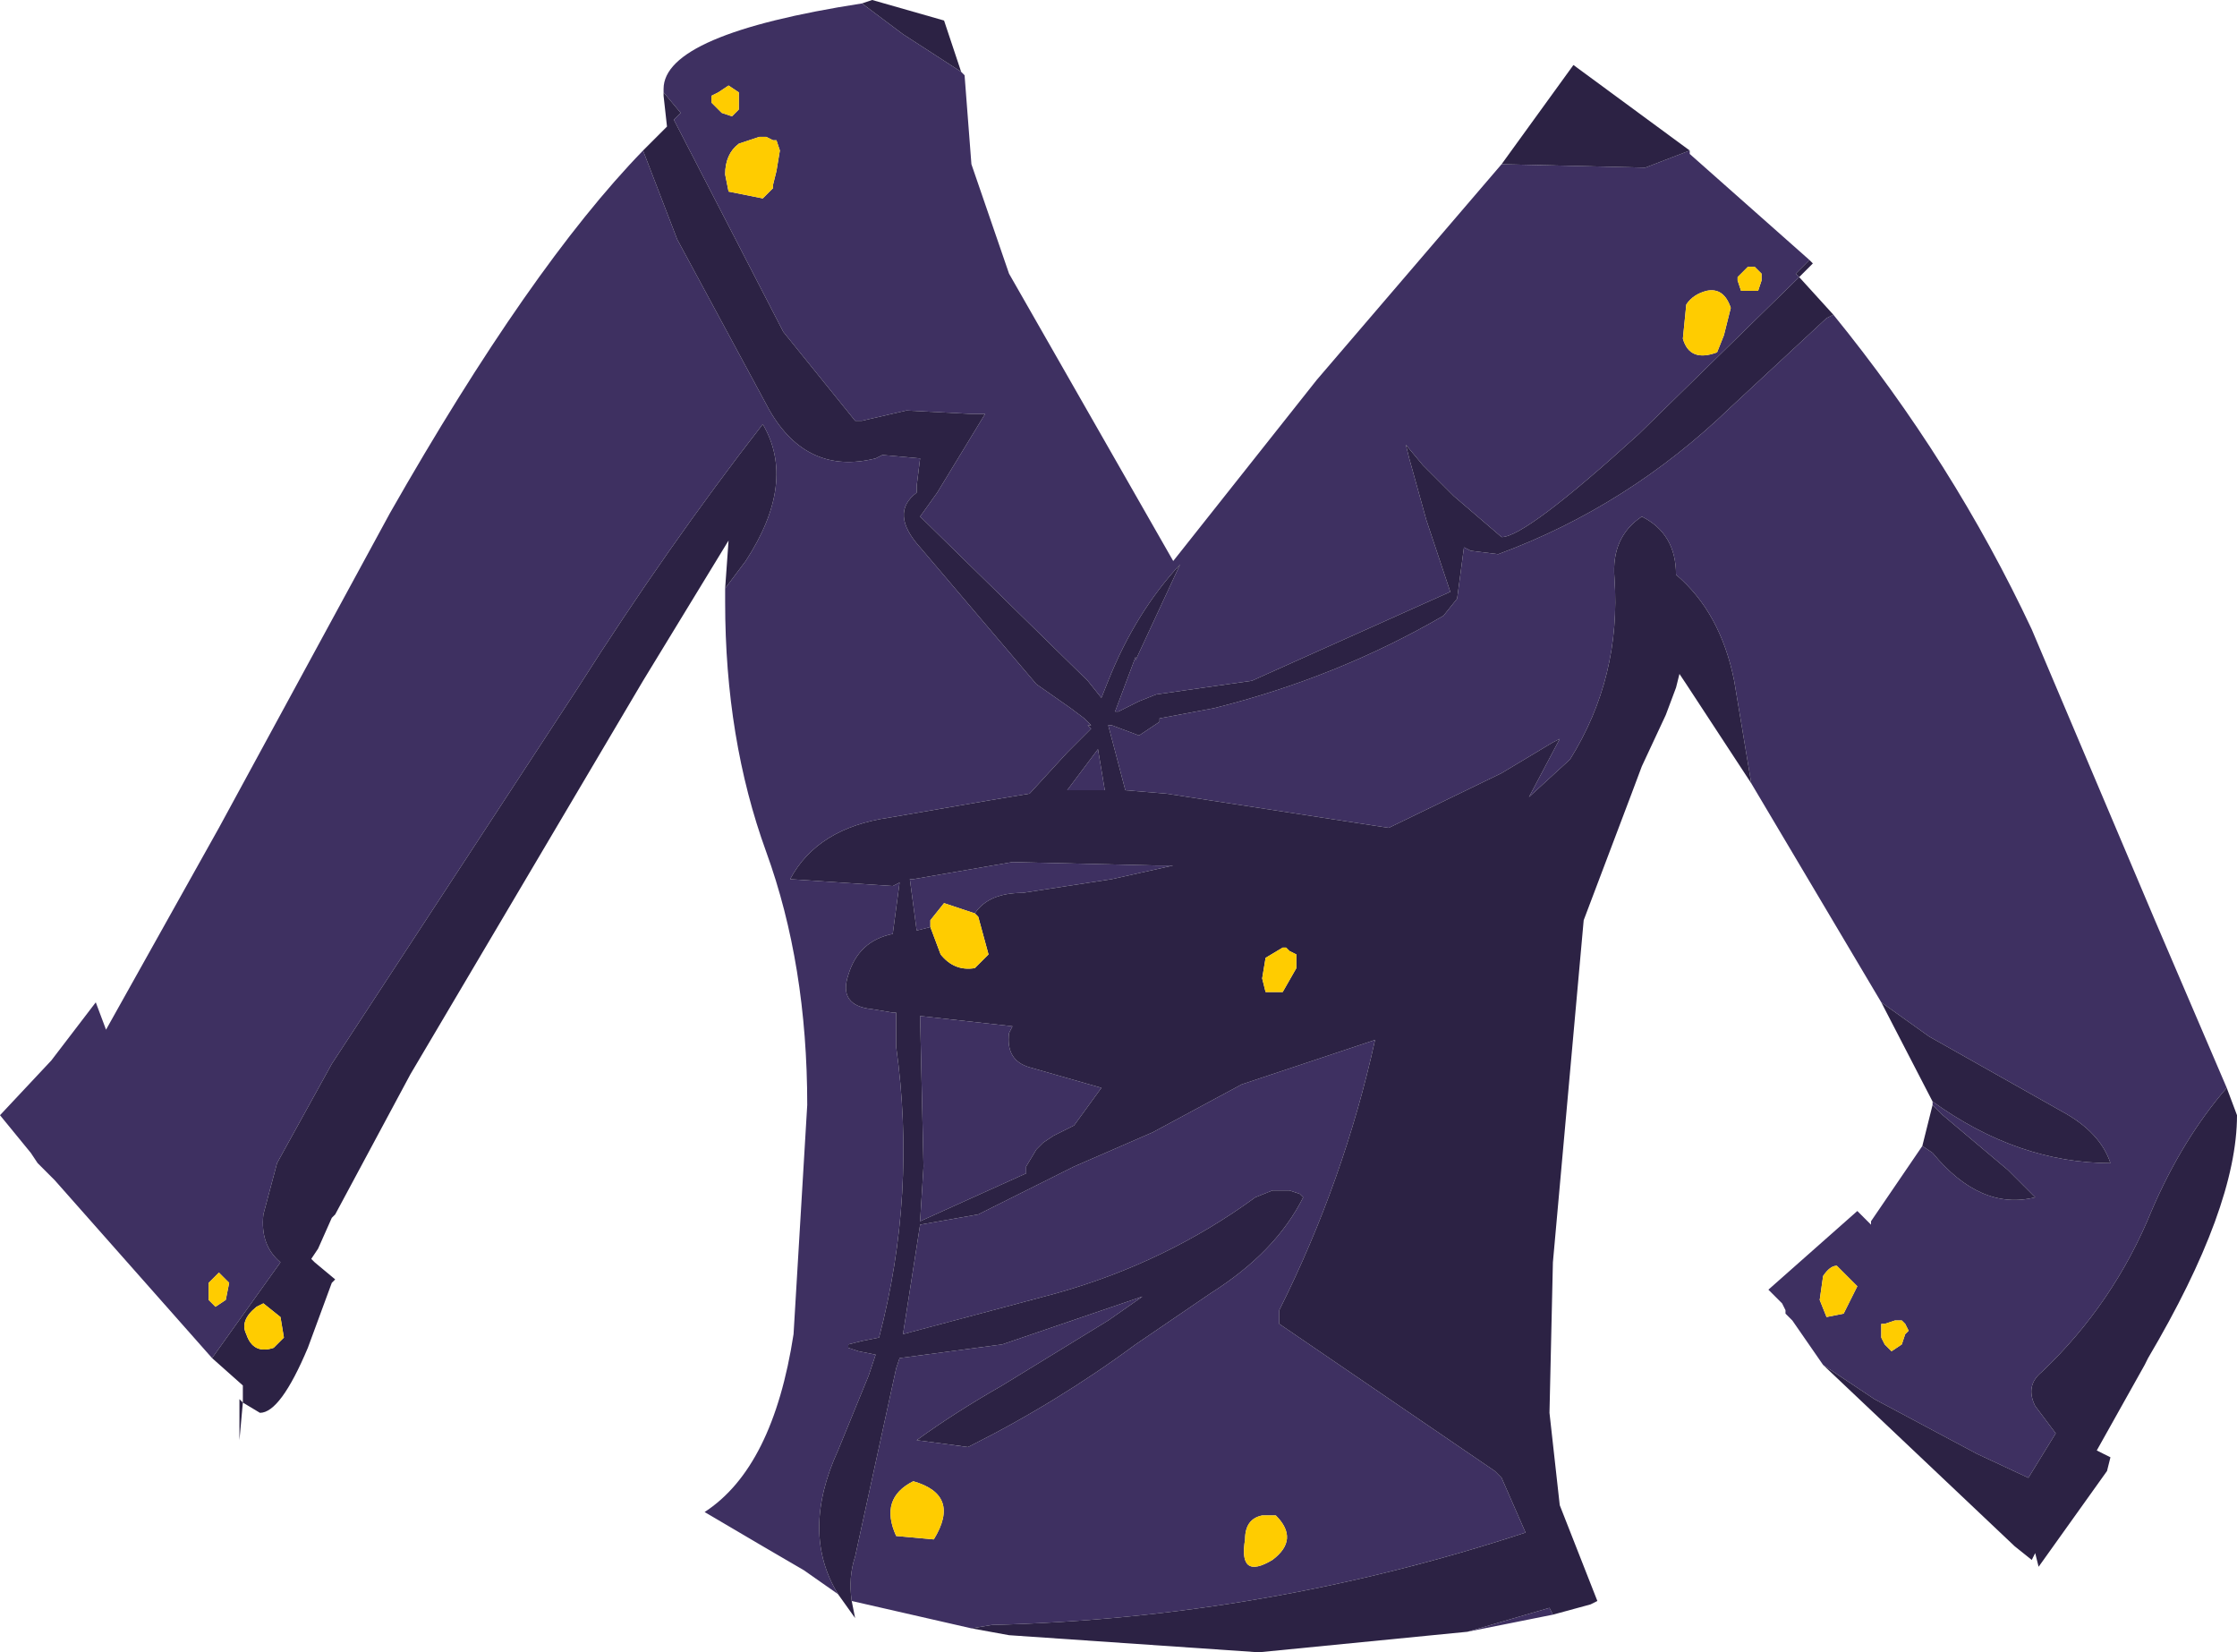
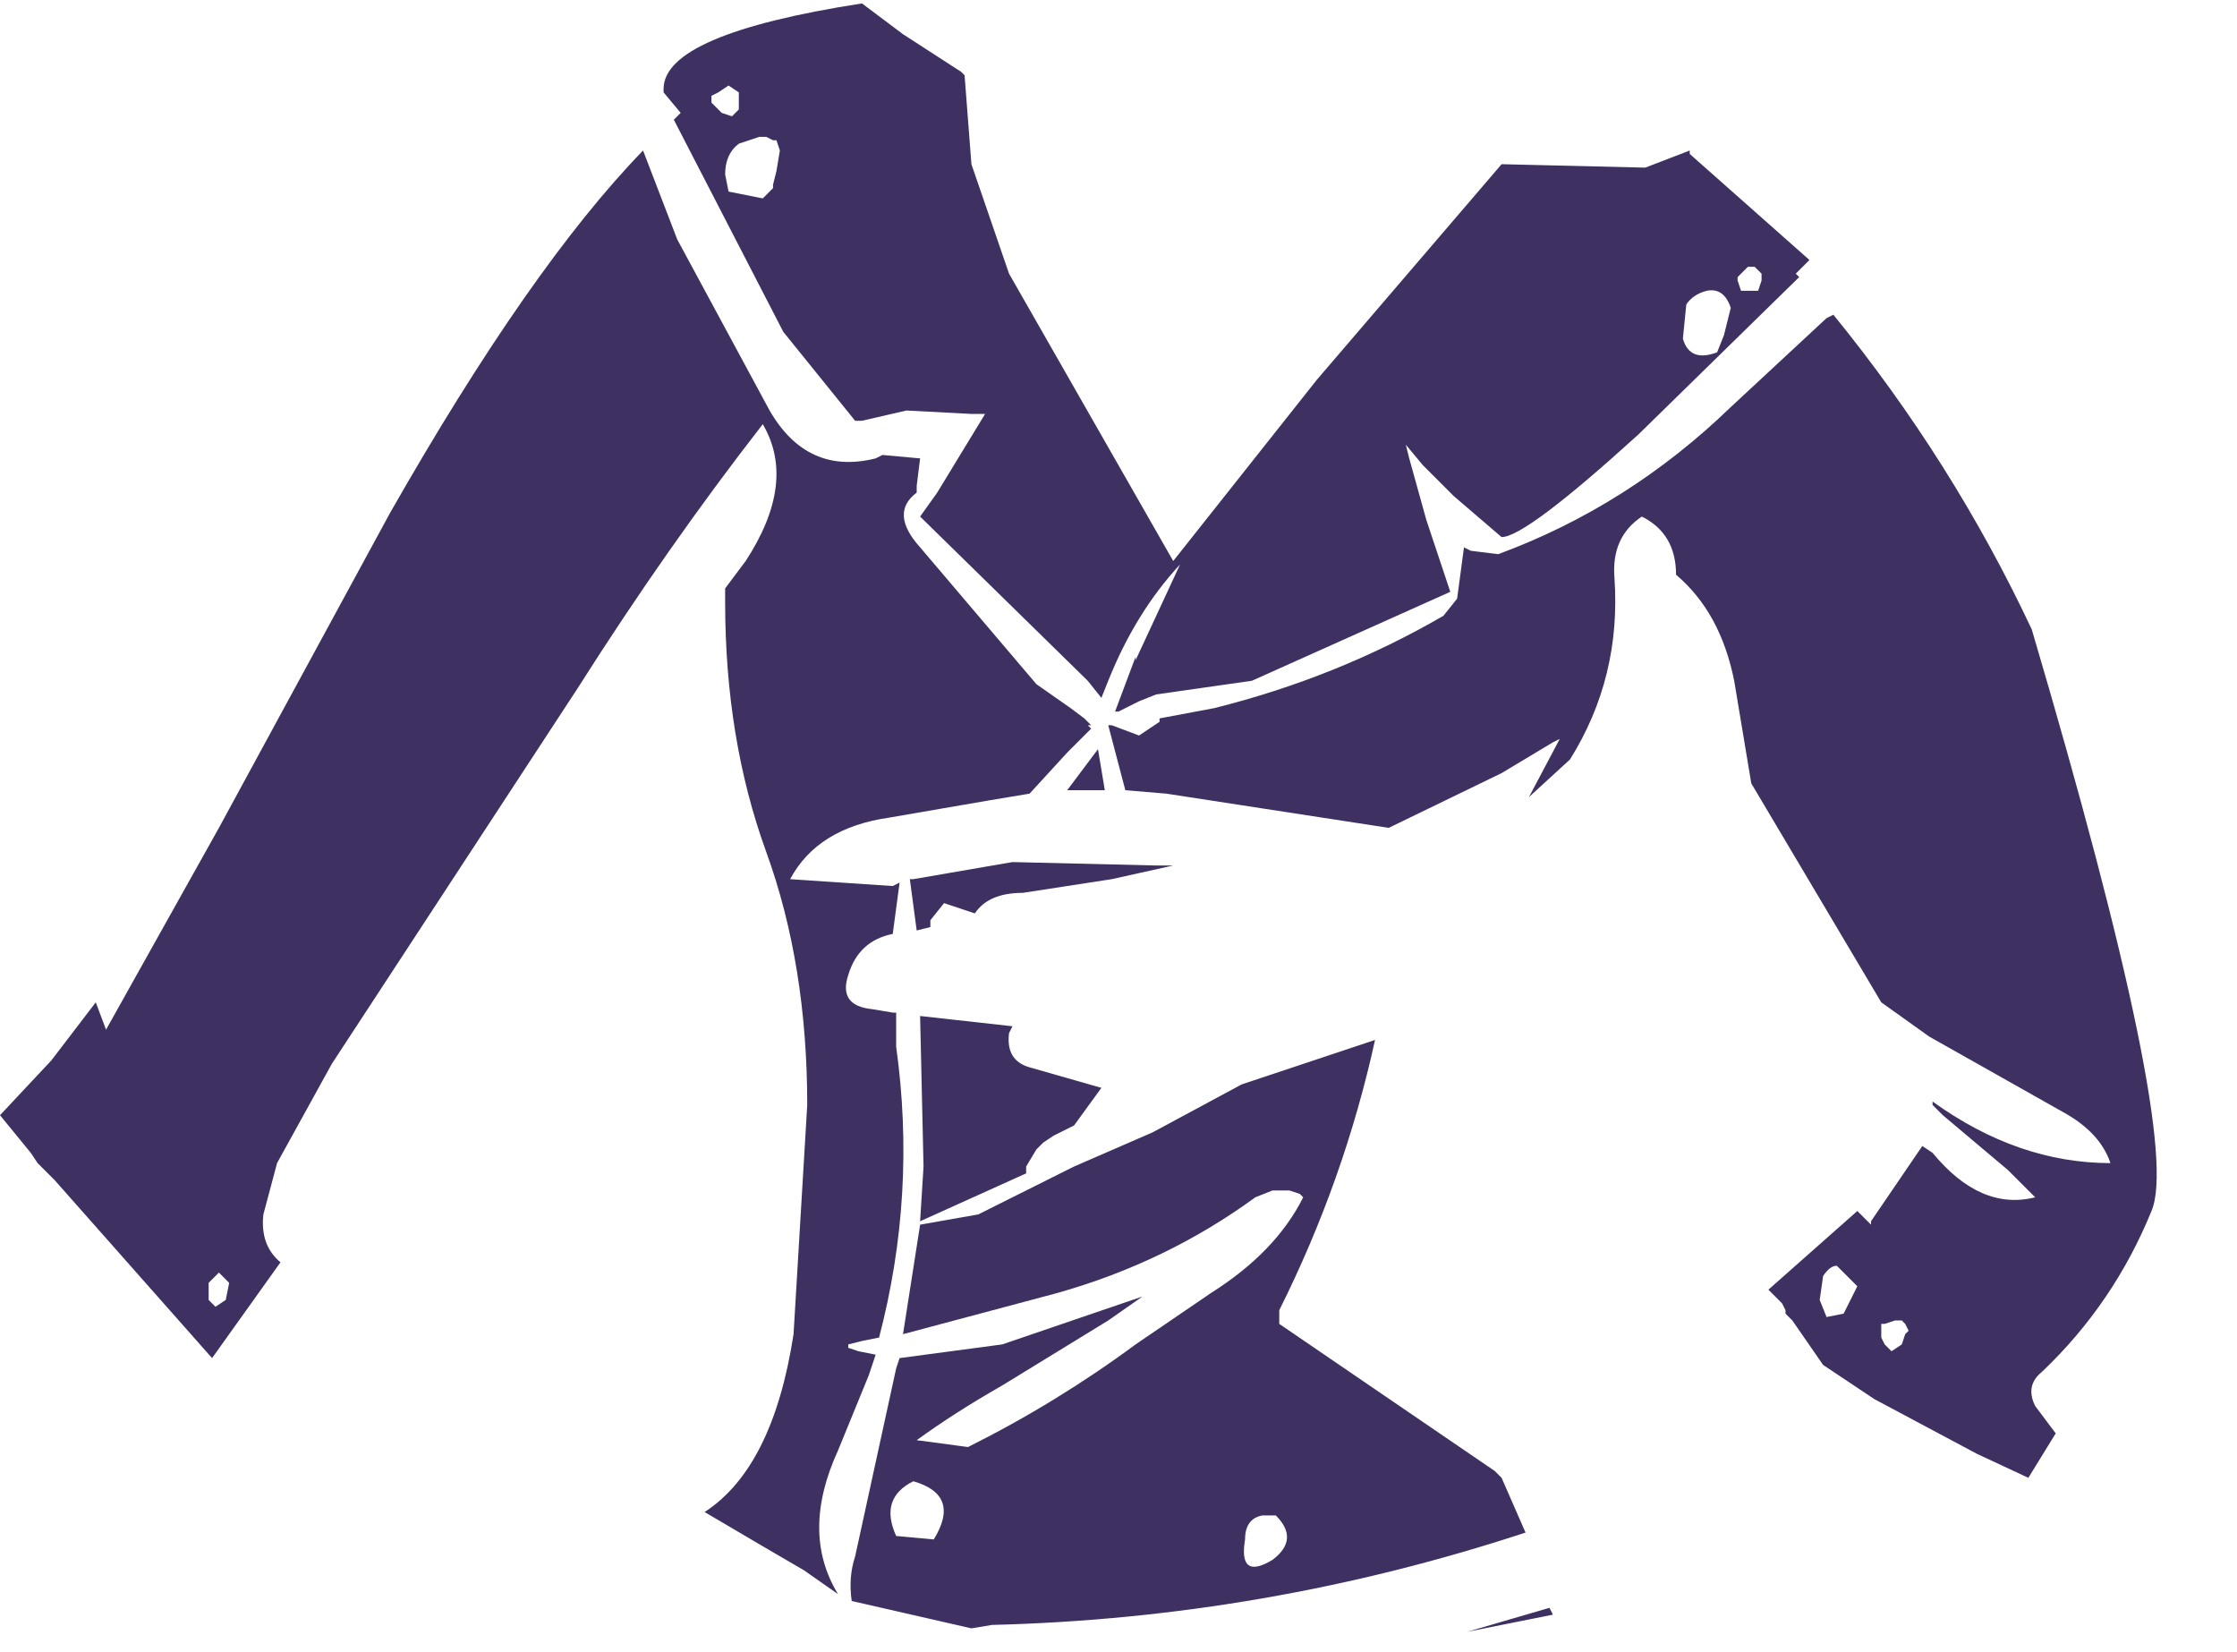
<svg xmlns="http://www.w3.org/2000/svg" height="24.15px" width="32.7px">
  <g transform="matrix(1.0, 0.0, 0.0, 1.0, 0.0, 0.0)">
-     <path d="M28.25 16.15 L28.25 16.1 Q29.5 17.0 30.85 17.0 30.7 16.55 30.15 16.25 L28.2 15.15 27.5 14.65 25.6 11.45 25.35 9.95 Q25.15 8.95 24.5 8.4 24.5 7.8 24.0 7.55 23.55 7.85 23.6 8.45 23.7 9.9 22.95 11.1 L22.35 11.65 22.8 10.8 22.7 10.85 21.95 11.3 20.3 12.1 17.05 11.6 16.45 11.55 16.2 10.6 16.25 10.6 16.65 10.75 16.95 10.55 16.95 10.5 17.75 10.35 Q19.55 9.9 21.1 9.0 L21.3 8.75 21.4 8.0 21.5 8.05 21.9 8.1 Q23.8 7.4 25.3 5.95 L26.7 4.65 26.8 4.6 Q28.55 6.75 29.7 9.2 L31.5 13.45 32.55 15.9 Q31.9 16.65 31.45 17.7 30.9 19.05 29.85 20.05 29.6 20.25 29.75 20.55 L30.05 20.95 29.65 21.6 28.9 21.25 27.4 20.45 26.65 19.95 26.2 19.3 26.1 19.2 26.1 19.15 26.05 19.05 25.85 18.85 27.15 17.7 27.35 17.9 27.35 17.85 28.1 16.75 28.25 16.85 Q28.95 17.7 29.75 17.5 L29.35 17.1 28.4 16.3 28.25 16.15 M27.85 19.5 L27.9 19.45 27.85 19.35 27.8 19.3 27.7 19.3 27.55 19.35 27.5 19.35 27.5 19.4 27.5 19.55 27.55 19.65 27.65 19.75 27.8 19.65 27.85 19.5 M21.95 2.4 L24.05 2.45 24.7 2.2 24.7 2.25 26.45 3.8 26.25 4.0 26.3 4.05 23.95 6.35 Q22.3 7.85 21.95 7.85 L21.25 7.25 21.2 7.2 20.8 6.8 20.55 6.5 20.6 6.7 20.85 7.6 21.2 8.65 18.3 9.95 16.9 10.15 16.65 10.25 16.45 10.35 16.35 10.4 16.3 10.4 16.6 9.6 16.6 9.65 17.25 8.25 Q16.6 8.95 16.2 9.95 L16.1 10.2 15.9 9.95 13.45 7.55 13.7 7.2 14.4 6.05 14.2 6.05 13.25 6.0 12.6 6.15 12.5 6.15 11.45 4.85 9.85 1.75 9.95 1.65 9.7 1.35 9.7 1.3 Q9.7 0.5 12.6 0.05 L13.2 0.5 14.05 1.05 14.1 1.1 14.2 2.4 14.75 4.0 17.15 8.2 19.25 5.55 21.95 2.4 M24.65 4.45 L24.6 4.95 Q24.7 5.3 25.1 5.15 L25.2 4.9 25.3 4.5 Q25.2 4.2 24.95 4.25 24.75 4.3 24.65 4.45 M25.6 3.9 L25.55 3.9 25.45 4.0 25.4 4.05 25.4 4.1 25.45 4.25 25.7 4.25 25.75 4.1 25.75 4.0 25.65 3.9 25.6 3.9 M10.8 2.1 Q10.6 2.25 10.6 2.55 L10.65 2.8 11.15 2.9 11.3 2.75 11.3 2.7 11.35 2.5 11.4 2.2 11.35 2.05 11.3 2.05 11.2 2.0 11.1 2.0 10.8 2.1 M10.8 1.35 L10.65 1.25 10.5 1.35 10.4 1.4 10.4 1.45 10.4 1.5 10.55 1.65 10.7 1.7 10.8 1.6 10.8 1.35 M9.4 2.2 L9.9 3.5 11.25 6.0 Q11.8 6.95 12.8 6.7 L12.9 6.65 13.45 6.7 13.4 7.1 13.4 7.2 Q13.0 7.5 13.45 8.0 L15.15 10.0 15.65 10.35 15.85 10.5 15.9 10.55 15.95 10.6 15.9 10.6 15.95 10.65 15.6 11.0 15.05 11.6 14.45 11.7 13.0 11.95 Q11.95 12.1 11.55 12.85 L13.05 12.95 13.15 12.9 13.05 13.65 Q12.55 13.75 12.4 14.25 12.25 14.7 12.75 14.75 L13.05 14.8 13.1 14.8 13.1 15.3 Q13.4 17.45 12.85 19.55 L12.6 19.6 12.4 19.65 12.4 19.7 12.55 19.75 12.8 19.8 12.7 20.1 12.25 21.2 Q11.7 22.4 12.25 23.3 L11.75 22.95 11.15 22.6 10.3 22.1 Q11.3 21.45 11.6 19.5 L11.8 16.15 Q11.8 14.1 11.2 12.45 10.6 10.8 10.6 8.8 L10.6 8.6 10.9 8.2 Q11.65 7.05 11.15 6.2 9.75 8.0 8.45 10.05 L4.85 15.55 4.05 17.0 3.85 17.75 Q3.8 18.2 4.1 18.45 L3.1 19.85 0.8 17.25 0.55 17.0 0.45 16.85 0.0 16.3 0.75 15.5 1.4 14.65 1.55 15.05 3.2 12.1 5.7 7.5 Q7.75 3.9 9.4 2.2 M12.45 23.4 Q12.4 23.05 12.5 22.75 L13.1 20.0 13.15 19.85 14.65 19.65 16.7 18.95 16.2 19.3 14.65 20.25 Q13.95 20.65 13.4 21.05 L14.15 21.15 Q15.45 20.5 16.6 19.65 L17.7 18.9 Q18.65 18.3 19.05 17.5 L19.0 17.45 18.85 17.4 18.6 17.4 18.35 17.5 Q17.05 18.45 15.45 18.9 L13.2 19.5 13.45 17.9 14.3 17.75 15.7 17.05 16.85 16.55 18.15 15.85 18.45 15.75 20.1 15.2 Q19.65 17.25 18.7 19.15 L18.7 19.35 21.85 21.5 21.95 21.6 22.3 22.4 Q18.5 23.65 14.5 23.75 L14.2 23.8 12.45 23.4 M21.45 23.85 L22.65 23.5 22.7 23.6 21.45 23.85 M13.6 13.55 L13.4 13.6 13.3 12.85 13.35 12.85 14.8 12.6 16.9 12.65 17.15 12.65 16.25 12.85 14.95 13.05 Q14.45 13.05 14.25 13.35 L13.8 13.2 13.6 13.45 13.6 13.55 M16.05 10.95 L16.15 11.55 15.6 11.55 16.05 10.95 M14.75 15.1 Q14.7 15.5 15.05 15.6 L16.1 15.9 15.7 16.45 15.6 16.5 15.4 16.6 15.25 16.7 15.15 16.8 15.0 17.05 15.0 17.15 13.45 17.85 13.5 17.05 13.45 14.85 14.8 15.0 14.75 15.1 M13.1 22.45 L13.65 22.5 Q14.05 21.85 13.35 21.65 12.85 21.9 13.1 22.45 M18.45 22.15 Q18.2 22.2 18.2 22.5 18.1 23.1 18.6 22.8 19.0 22.5 18.65 22.15 L18.55 22.15 18.45 22.15 M26.85 18.5 Q26.75 18.5 26.65 18.65 L26.6 19.0 26.7 19.25 26.95 19.2 27.15 18.8 26.85 18.5 M3.35 18.75 L3.2 18.6 3.15 18.65 3.1 18.7 3.05 18.75 3.05 18.85 3.05 19.0 3.15 19.1 3.3 19.0 3.35 18.75" fill="#3e3061" fill-rule="evenodd" stroke="none" />
-     <path d="M28.25 16.15 L28.4 16.3 29.35 17.1 29.75 17.5 Q28.95 17.7 28.25 16.85 L28.1 16.75 28.25 16.15 M26.65 19.95 L27.4 20.45 28.9 21.25 29.65 21.6 30.05 20.95 29.75 20.55 Q29.6 20.25 29.85 20.05 30.9 19.05 31.45 17.7 31.9 16.65 32.55 15.9 L32.7 16.3 Q32.7 17.65 31.4 19.85 L31.35 19.95 30.65 21.2 30.85 21.3 30.8 21.5 29.8 22.9 29.75 22.7 29.7 22.8 29.45 22.6 26.65 19.95 M26.8 4.6 L26.7 4.65 25.3 5.95 Q23.8 7.4 21.9 8.1 L21.5 8.05 21.4 8.0 21.3 8.75 21.1 9.0 Q19.55 9.9 17.75 10.35 L16.95 10.5 16.95 10.55 16.65 10.75 16.25 10.6 16.2 10.6 16.45 11.55 17.05 11.6 20.3 12.1 21.95 11.3 22.7 10.85 22.8 10.8 22.35 11.65 22.95 11.1 Q23.7 9.9 23.6 8.45 23.55 7.85 24.0 7.55 24.5 7.8 24.5 8.4 25.15 8.95 25.35 9.95 L25.6 11.45 24.65 10.0 24.55 9.85 24.5 10.05 24.35 10.45 24.0 11.2 23.85 11.6 23.15 13.45 22.7 18.45 22.65 20.65 22.8 22.0 23.35 23.4 23.25 23.45 22.7 23.6 22.65 23.5 21.45 23.85 18.4 24.15 14.75 23.9 14.2 23.8 14.5 23.75 Q18.5 23.65 22.3 22.4 L21.95 21.6 21.85 21.5 18.7 19.35 18.7 19.15 Q19.65 17.25 20.1 15.2 L18.45 15.75 18.15 15.85 16.85 16.55 15.7 17.05 14.3 17.75 13.45 17.9 13.2 19.5 15.45 18.9 Q17.05 18.45 18.35 17.5 L18.6 17.4 18.85 17.4 19.0 17.45 19.05 17.5 Q18.65 18.3 17.7 18.9 L16.6 19.65 Q15.45 20.5 14.15 21.15 L13.4 21.05 Q13.95 20.65 14.65 20.25 L16.2 19.3 16.7 18.95 14.65 19.65 13.15 19.85 13.1 20.0 12.5 22.75 Q12.4 23.05 12.45 23.4 L12.5 23.65 12.25 23.3 Q11.7 22.4 12.25 21.2 L12.7 20.1 12.8 19.8 12.55 19.75 12.4 19.7 12.4 19.65 12.6 19.6 12.85 19.55 Q13.4 17.45 13.1 15.3 L13.1 14.8 13.05 14.8 12.75 14.75 Q12.25 14.7 12.4 14.25 12.55 13.75 13.05 13.65 L13.15 12.9 13.05 12.95 11.55 12.85 Q11.95 12.1 13.0 11.95 L14.45 11.7 15.05 11.6 15.6 11.0 15.95 10.65 15.9 10.6 15.95 10.6 15.9 10.55 15.85 10.5 15.65 10.35 15.15 10.0 13.45 8.0 Q13.0 7.5 13.4 7.2 L13.4 7.1 13.45 6.7 12.9 6.65 12.8 6.7 Q11.8 6.95 11.25 6.0 L9.9 3.5 9.4 2.2 9.75 1.85 9.7 1.4 9.7 1.35 9.95 1.65 9.85 1.75 11.45 4.85 12.5 6.15 12.6 6.15 13.25 6.0 14.2 6.05 14.4 6.05 13.7 7.2 13.45 7.55 15.9 9.95 16.1 10.2 16.2 9.95 Q16.6 8.95 17.25 8.25 L16.6 9.65 16.6 9.6 16.3 10.4 16.35 10.4 16.45 10.35 16.65 10.25 16.9 10.15 18.3 9.95 21.2 8.65 20.85 7.6 20.6 6.7 20.55 6.5 20.8 6.8 21.2 7.2 21.25 7.25 21.95 7.85 Q22.3 7.85 23.95 6.35 L26.3 4.05 26.25 4.0 26.45 3.8 26.5 3.85 26.3 4.05 26.8 4.6 M27.5 14.65 L28.2 15.15 30.15 16.25 Q30.7 16.55 30.85 17.0 29.5 17.0 28.25 16.1 L27.5 14.65 M24.7 2.2 L24.05 2.45 21.95 2.4 23.0 0.95 24.7 2.2 M14.05 1.05 L13.2 0.5 12.6 0.05 12.75 0.0 13.8 0.3 14.05 1.05 M3.1 19.85 L4.1 18.45 Q3.8 18.2 3.85 17.75 L4.05 17.0 4.85 15.55 8.45 10.05 Q9.75 8.0 11.15 6.2 11.65 7.05 10.9 8.2 L10.6 8.6 10.65 7.9 9.4 9.95 6.0 15.7 4.9 17.75 4.85 17.8 4.65 18.25 4.55 18.4 4.6 18.45 4.9 18.7 4.85 18.75 4.5 19.7 Q4.1 20.65 3.8 20.65 L3.55 20.5 3.5 21.05 3.5 20.45 3.55 20.5 3.55 20.25 3.1 19.85 M16.05 10.95 L15.6 11.55 16.15 11.55 16.05 10.95 M14.25 13.35 Q14.45 13.05 14.95 13.05 L16.25 12.85 17.15 12.65 16.9 12.65 14.8 12.6 13.35 12.85 13.3 12.85 13.4 13.6 13.6 13.55 13.75 13.95 Q13.95 14.2 14.25 14.15 L14.45 13.95 14.3 13.4 14.25 13.35 M14.75 15.1 L14.8 15.0 13.45 14.85 13.5 17.05 13.45 17.85 15.0 17.15 15.0 17.05 15.15 16.8 15.25 16.7 15.4 16.6 15.6 16.5 15.7 16.45 16.1 15.9 15.05 15.6 Q14.7 15.5 14.75 15.1 M18.85 13.9 L18.8 13.85 18.75 13.85 18.5 14.0 18.45 14.3 18.5 14.5 18.75 14.5 18.95 14.15 18.95 13.95 18.85 13.9 M4.1 19.25 L3.85 19.05 3.75 19.1 Q3.5 19.3 3.6 19.5 3.7 19.8 4.0 19.7 L4.15 19.55 4.1 19.25" fill="#2c2244" fill-rule="evenodd" stroke="none" />
-     <path d="M27.85 19.5 L27.8 19.65 27.65 19.75 27.55 19.65 27.5 19.55 27.5 19.4 27.5 19.35 27.55 19.35 27.7 19.3 27.8 19.3 27.85 19.35 27.9 19.45 27.85 19.5 M24.65 4.45 Q24.75 4.3 24.95 4.25 25.2 4.2 25.3 4.5 L25.2 4.9 25.1 5.15 Q24.7 5.3 24.6 4.95 L24.65 4.45 M25.6 3.9 L25.65 3.9 25.75 4.0 25.75 4.1 25.7 4.25 25.45 4.25 25.4 4.1 25.4 4.05 25.45 4.0 25.55 3.9 25.6 3.9 M10.8 1.35 L10.8 1.6 10.7 1.7 10.55 1.65 10.4 1.5 10.4 1.45 10.4 1.4 10.5 1.35 10.65 1.25 10.8 1.35 M10.8 2.1 L11.1 2.0 11.2 2.0 11.3 2.05 11.35 2.05 11.4 2.2 11.35 2.5 11.3 2.7 11.3 2.75 11.15 2.9 10.65 2.8 10.6 2.55 Q10.6 2.25 10.8 2.1 M13.6 13.55 L13.6 13.45 13.8 13.2 14.25 13.35 14.3 13.4 14.45 13.95 14.25 14.15 Q13.95 14.2 13.75 13.95 L13.6 13.55 M18.85 13.9 L18.95 13.95 18.95 14.15 18.75 14.5 18.5 14.5 18.45 14.3 18.5 14.0 18.75 13.85 18.8 13.85 18.85 13.9 M26.85 18.5 L27.15 18.8 26.95 19.2 26.7 19.25 26.6 19.0 26.65 18.65 Q26.75 18.5 26.85 18.5 M18.45 22.15 L18.55 22.15 18.65 22.15 Q19.0 22.5 18.6 22.8 18.1 23.1 18.2 22.5 18.2 22.2 18.45 22.15 M13.1 22.45 Q12.85 21.9 13.35 21.65 14.05 21.85 13.65 22.5 L13.1 22.45 M3.35 18.75 L3.3 19.0 3.15 19.1 3.05 19.0 3.05 18.85 3.05 18.75 3.1 18.7 3.15 18.65 3.2 18.6 3.35 18.75 M4.1 19.25 L4.15 19.55 4.0 19.7 Q3.7 19.8 3.6 19.5 3.5 19.3 3.75 19.1 L3.85 19.05 4.1 19.25" fill="#ffcc00" fill-rule="evenodd" stroke="none" />
+     <path d="M28.25 16.15 L28.25 16.1 Q29.5 17.0 30.85 17.0 30.7 16.55 30.15 16.25 L28.2 15.15 27.5 14.65 25.6 11.45 25.35 9.95 Q25.15 8.95 24.5 8.4 24.5 7.8 24.0 7.55 23.55 7.85 23.6 8.45 23.7 9.9 22.95 11.1 L22.35 11.65 22.8 10.8 22.7 10.85 21.95 11.3 20.3 12.1 17.05 11.6 16.45 11.55 16.2 10.6 16.25 10.6 16.65 10.75 16.95 10.55 16.95 10.5 17.75 10.35 Q19.55 9.9 21.1 9.0 L21.3 8.75 21.4 8.0 21.5 8.05 21.9 8.1 Q23.8 7.4 25.3 5.95 L26.7 4.65 26.8 4.6 Q28.55 6.75 29.7 9.2 Q31.9 16.65 31.45 17.7 30.9 19.05 29.85 20.05 29.6 20.25 29.75 20.55 L30.05 20.95 29.65 21.6 28.9 21.25 27.4 20.45 26.65 19.95 26.2 19.3 26.1 19.2 26.1 19.15 26.05 19.05 25.85 18.85 27.15 17.7 27.35 17.9 27.35 17.85 28.1 16.75 28.25 16.85 Q28.95 17.7 29.75 17.5 L29.35 17.1 28.4 16.3 28.25 16.15 M27.85 19.5 L27.9 19.45 27.85 19.35 27.8 19.3 27.7 19.3 27.55 19.35 27.5 19.35 27.5 19.4 27.5 19.55 27.55 19.65 27.65 19.75 27.8 19.65 27.85 19.5 M21.95 2.4 L24.05 2.45 24.7 2.2 24.7 2.25 26.45 3.8 26.25 4.0 26.3 4.05 23.95 6.35 Q22.3 7.85 21.95 7.85 L21.25 7.25 21.2 7.2 20.8 6.8 20.55 6.5 20.6 6.7 20.85 7.6 21.2 8.65 18.3 9.95 16.9 10.15 16.65 10.25 16.45 10.35 16.35 10.4 16.3 10.4 16.6 9.6 16.6 9.65 17.25 8.25 Q16.6 8.95 16.2 9.95 L16.1 10.2 15.9 9.95 13.45 7.55 13.7 7.2 14.4 6.05 14.2 6.05 13.25 6.0 12.6 6.15 12.5 6.15 11.45 4.85 9.85 1.75 9.95 1.65 9.7 1.35 9.7 1.3 Q9.7 0.5 12.6 0.05 L13.2 0.5 14.05 1.05 14.1 1.1 14.2 2.4 14.75 4.0 17.15 8.2 19.25 5.55 21.95 2.4 M24.65 4.45 L24.6 4.95 Q24.7 5.3 25.1 5.15 L25.2 4.9 25.3 4.5 Q25.2 4.2 24.95 4.25 24.75 4.3 24.65 4.45 M25.6 3.9 L25.55 3.9 25.45 4.0 25.4 4.05 25.4 4.1 25.45 4.25 25.7 4.25 25.75 4.1 25.75 4.0 25.65 3.9 25.6 3.9 M10.8 2.1 Q10.6 2.25 10.6 2.55 L10.65 2.8 11.15 2.9 11.3 2.75 11.3 2.7 11.35 2.5 11.4 2.2 11.35 2.05 11.3 2.05 11.2 2.0 11.1 2.0 10.8 2.1 M10.8 1.35 L10.65 1.25 10.5 1.35 10.4 1.4 10.4 1.45 10.4 1.5 10.55 1.65 10.7 1.7 10.8 1.6 10.8 1.35 M9.4 2.2 L9.9 3.5 11.25 6.0 Q11.8 6.95 12.8 6.7 L12.9 6.65 13.45 6.7 13.4 7.1 13.4 7.2 Q13.0 7.5 13.45 8.0 L15.15 10.0 15.65 10.35 15.85 10.5 15.9 10.55 15.95 10.6 15.9 10.6 15.95 10.65 15.6 11.0 15.05 11.6 14.45 11.7 13.0 11.95 Q11.95 12.1 11.55 12.85 L13.05 12.95 13.15 12.9 13.05 13.65 Q12.55 13.75 12.4 14.25 12.25 14.7 12.75 14.75 L13.05 14.8 13.1 14.8 13.1 15.3 Q13.4 17.45 12.85 19.55 L12.6 19.6 12.4 19.65 12.4 19.7 12.55 19.75 12.8 19.8 12.7 20.1 12.25 21.2 Q11.7 22.4 12.25 23.3 L11.75 22.95 11.15 22.6 10.3 22.1 Q11.3 21.45 11.6 19.5 L11.8 16.15 Q11.8 14.1 11.2 12.45 10.6 10.8 10.6 8.8 L10.6 8.6 10.9 8.2 Q11.65 7.05 11.15 6.2 9.75 8.0 8.45 10.05 L4.85 15.55 4.05 17.0 3.85 17.75 Q3.8 18.2 4.1 18.45 L3.1 19.85 0.8 17.25 0.55 17.0 0.45 16.85 0.0 16.3 0.75 15.5 1.4 14.65 1.55 15.05 3.2 12.1 5.7 7.5 Q7.75 3.9 9.4 2.2 M12.45 23.4 Q12.4 23.05 12.5 22.75 L13.1 20.0 13.15 19.85 14.65 19.65 16.7 18.95 16.2 19.3 14.65 20.25 Q13.95 20.65 13.4 21.05 L14.15 21.15 Q15.45 20.5 16.6 19.65 L17.7 18.9 Q18.65 18.3 19.05 17.5 L19.0 17.45 18.85 17.4 18.6 17.4 18.35 17.5 Q17.05 18.45 15.45 18.9 L13.2 19.5 13.45 17.9 14.3 17.75 15.7 17.05 16.85 16.55 18.15 15.85 18.45 15.75 20.1 15.2 Q19.65 17.25 18.7 19.15 L18.7 19.35 21.85 21.5 21.95 21.6 22.3 22.4 Q18.5 23.65 14.5 23.75 L14.2 23.8 12.45 23.4 M21.45 23.85 L22.65 23.5 22.7 23.6 21.45 23.85 M13.6 13.55 L13.4 13.6 13.3 12.85 13.35 12.85 14.8 12.6 16.9 12.65 17.15 12.65 16.25 12.85 14.95 13.05 Q14.45 13.05 14.25 13.35 L13.8 13.2 13.6 13.45 13.6 13.55 M16.05 10.95 L16.15 11.55 15.6 11.55 16.05 10.95 M14.75 15.1 Q14.7 15.5 15.05 15.6 L16.1 15.9 15.7 16.45 15.6 16.5 15.4 16.6 15.25 16.7 15.15 16.8 15.0 17.05 15.0 17.15 13.45 17.85 13.5 17.05 13.45 14.85 14.8 15.0 14.75 15.1 M13.1 22.45 L13.65 22.5 Q14.05 21.85 13.35 21.65 12.85 21.9 13.1 22.45 M18.45 22.15 Q18.2 22.2 18.2 22.5 18.1 23.1 18.6 22.8 19.0 22.5 18.65 22.15 L18.55 22.15 18.45 22.15 M26.85 18.5 Q26.75 18.5 26.65 18.65 L26.6 19.0 26.7 19.25 26.95 19.2 27.15 18.8 26.85 18.5 M3.35 18.75 L3.2 18.6 3.15 18.65 3.1 18.7 3.05 18.75 3.05 18.85 3.05 19.0 3.15 19.1 3.3 19.0 3.35 18.75" fill="#3e3061" fill-rule="evenodd" stroke="none" />
  </g>
</svg>